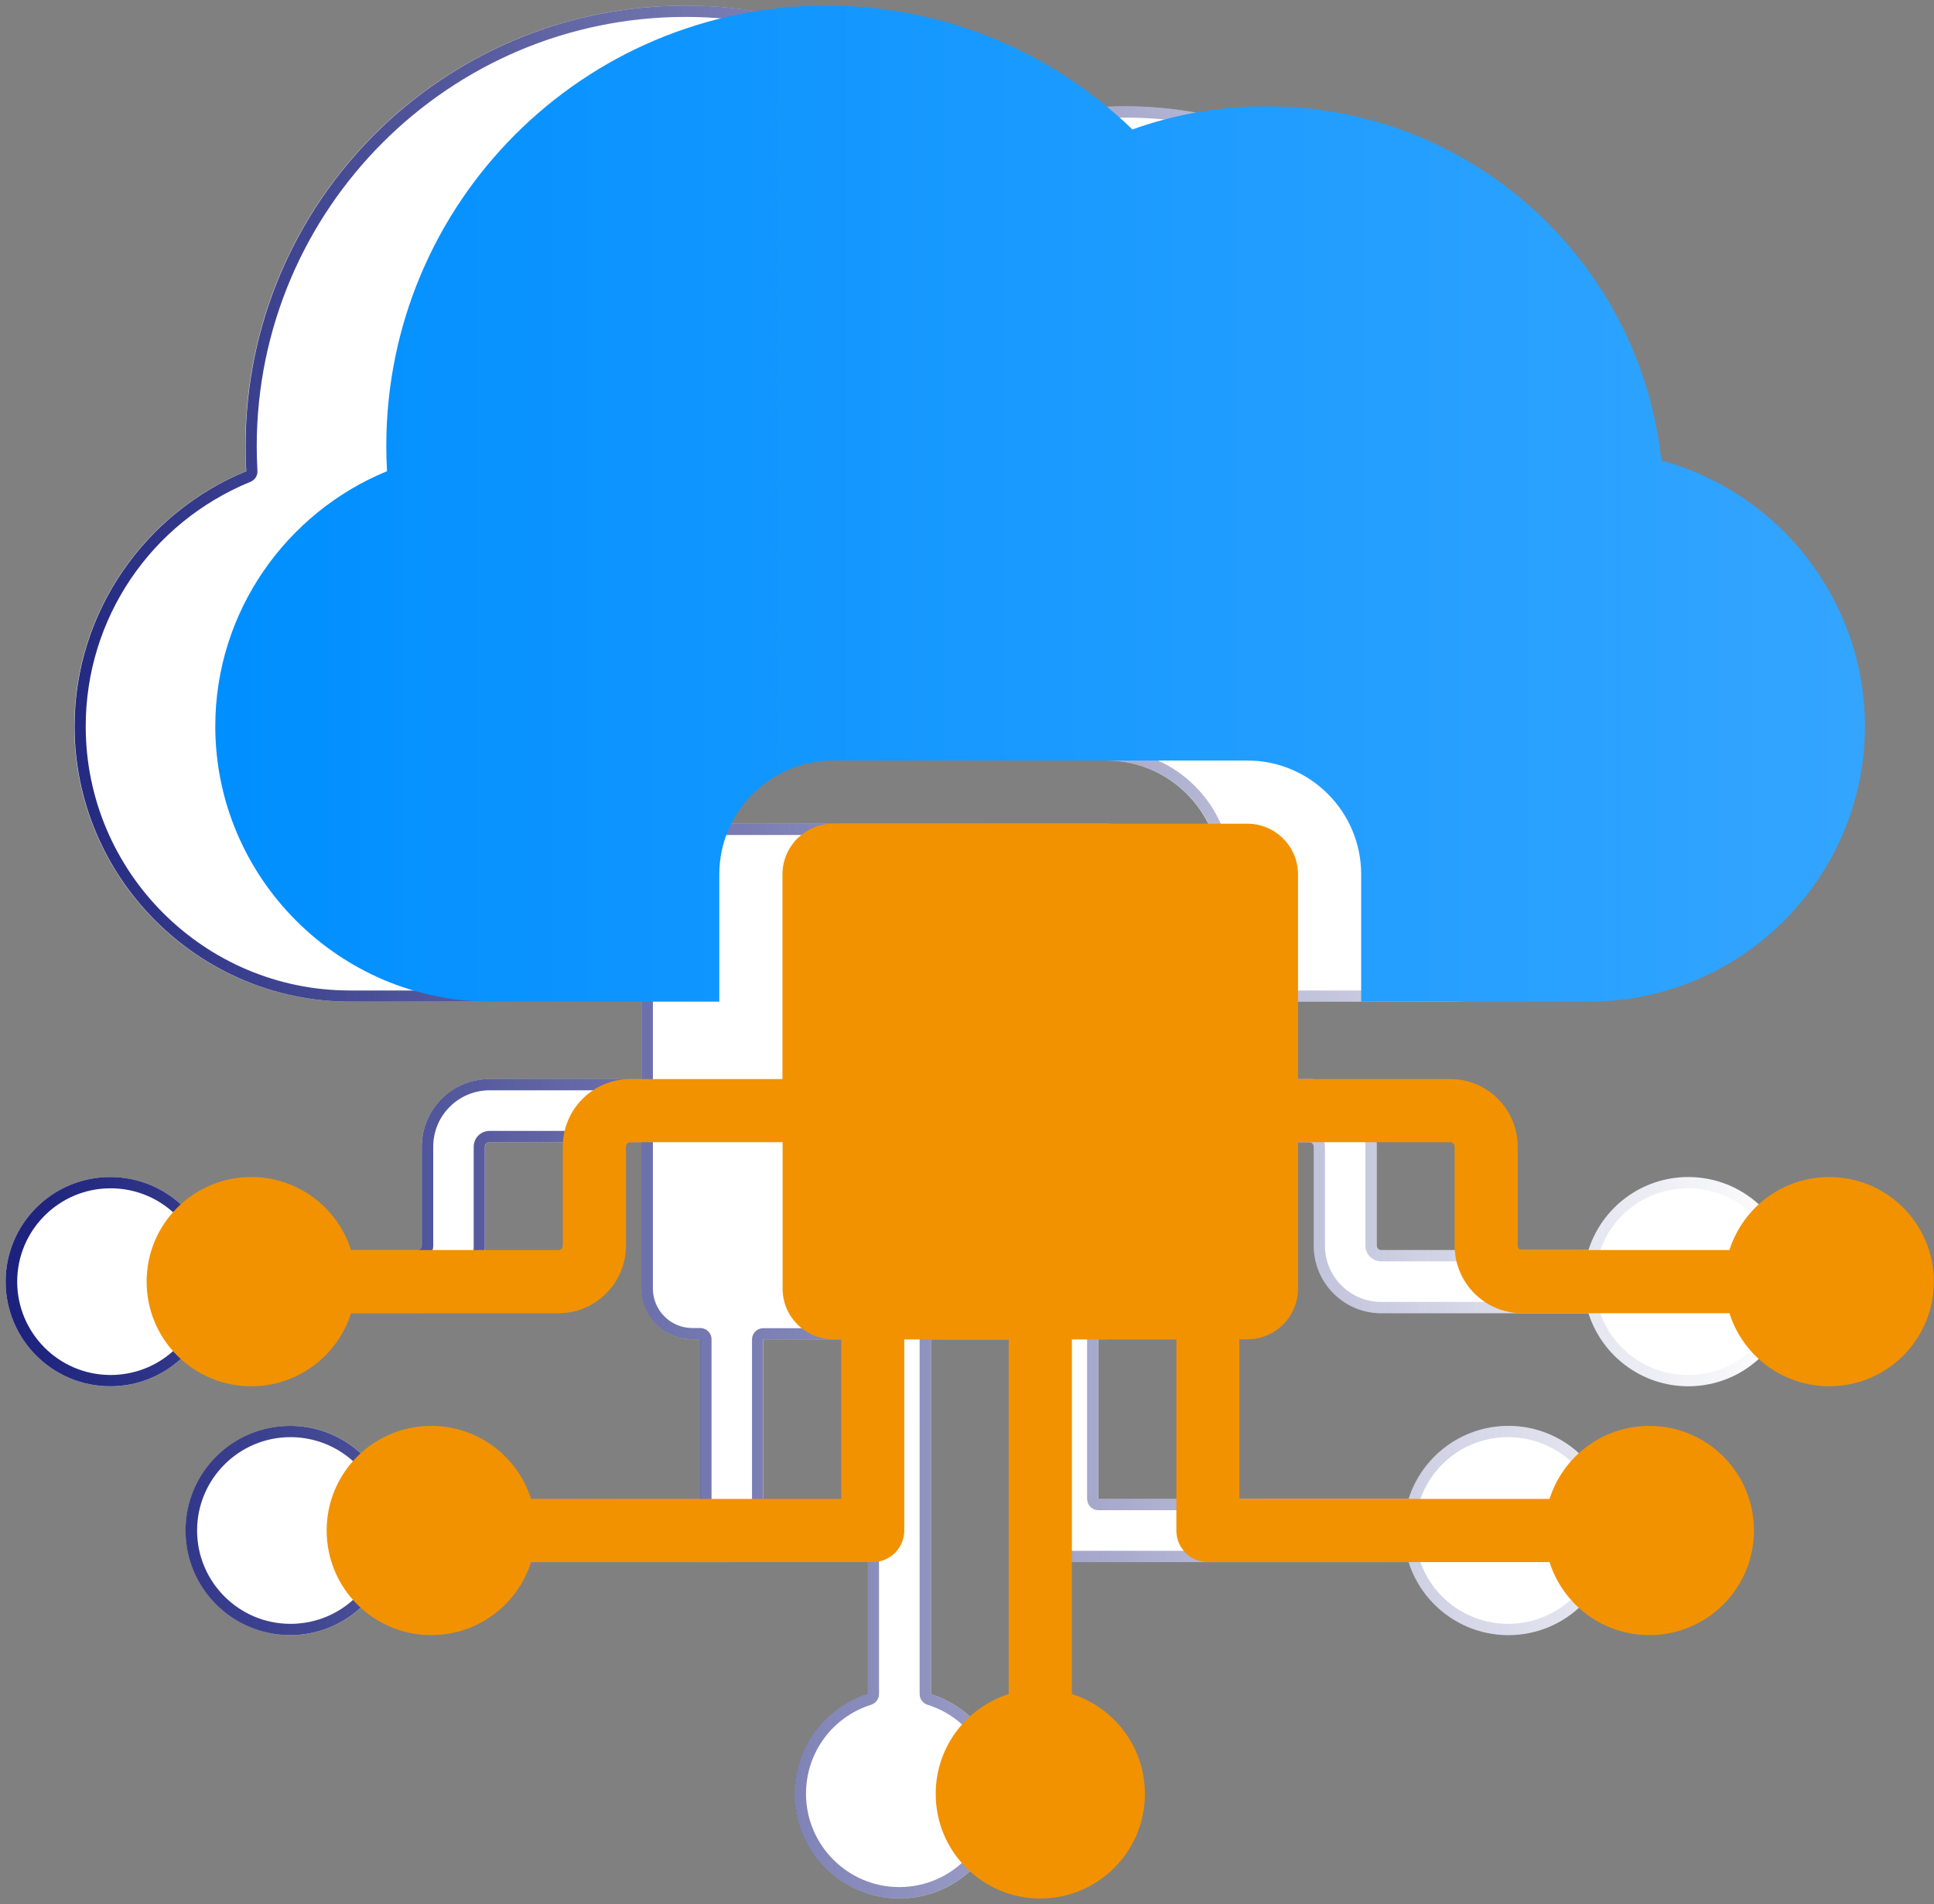
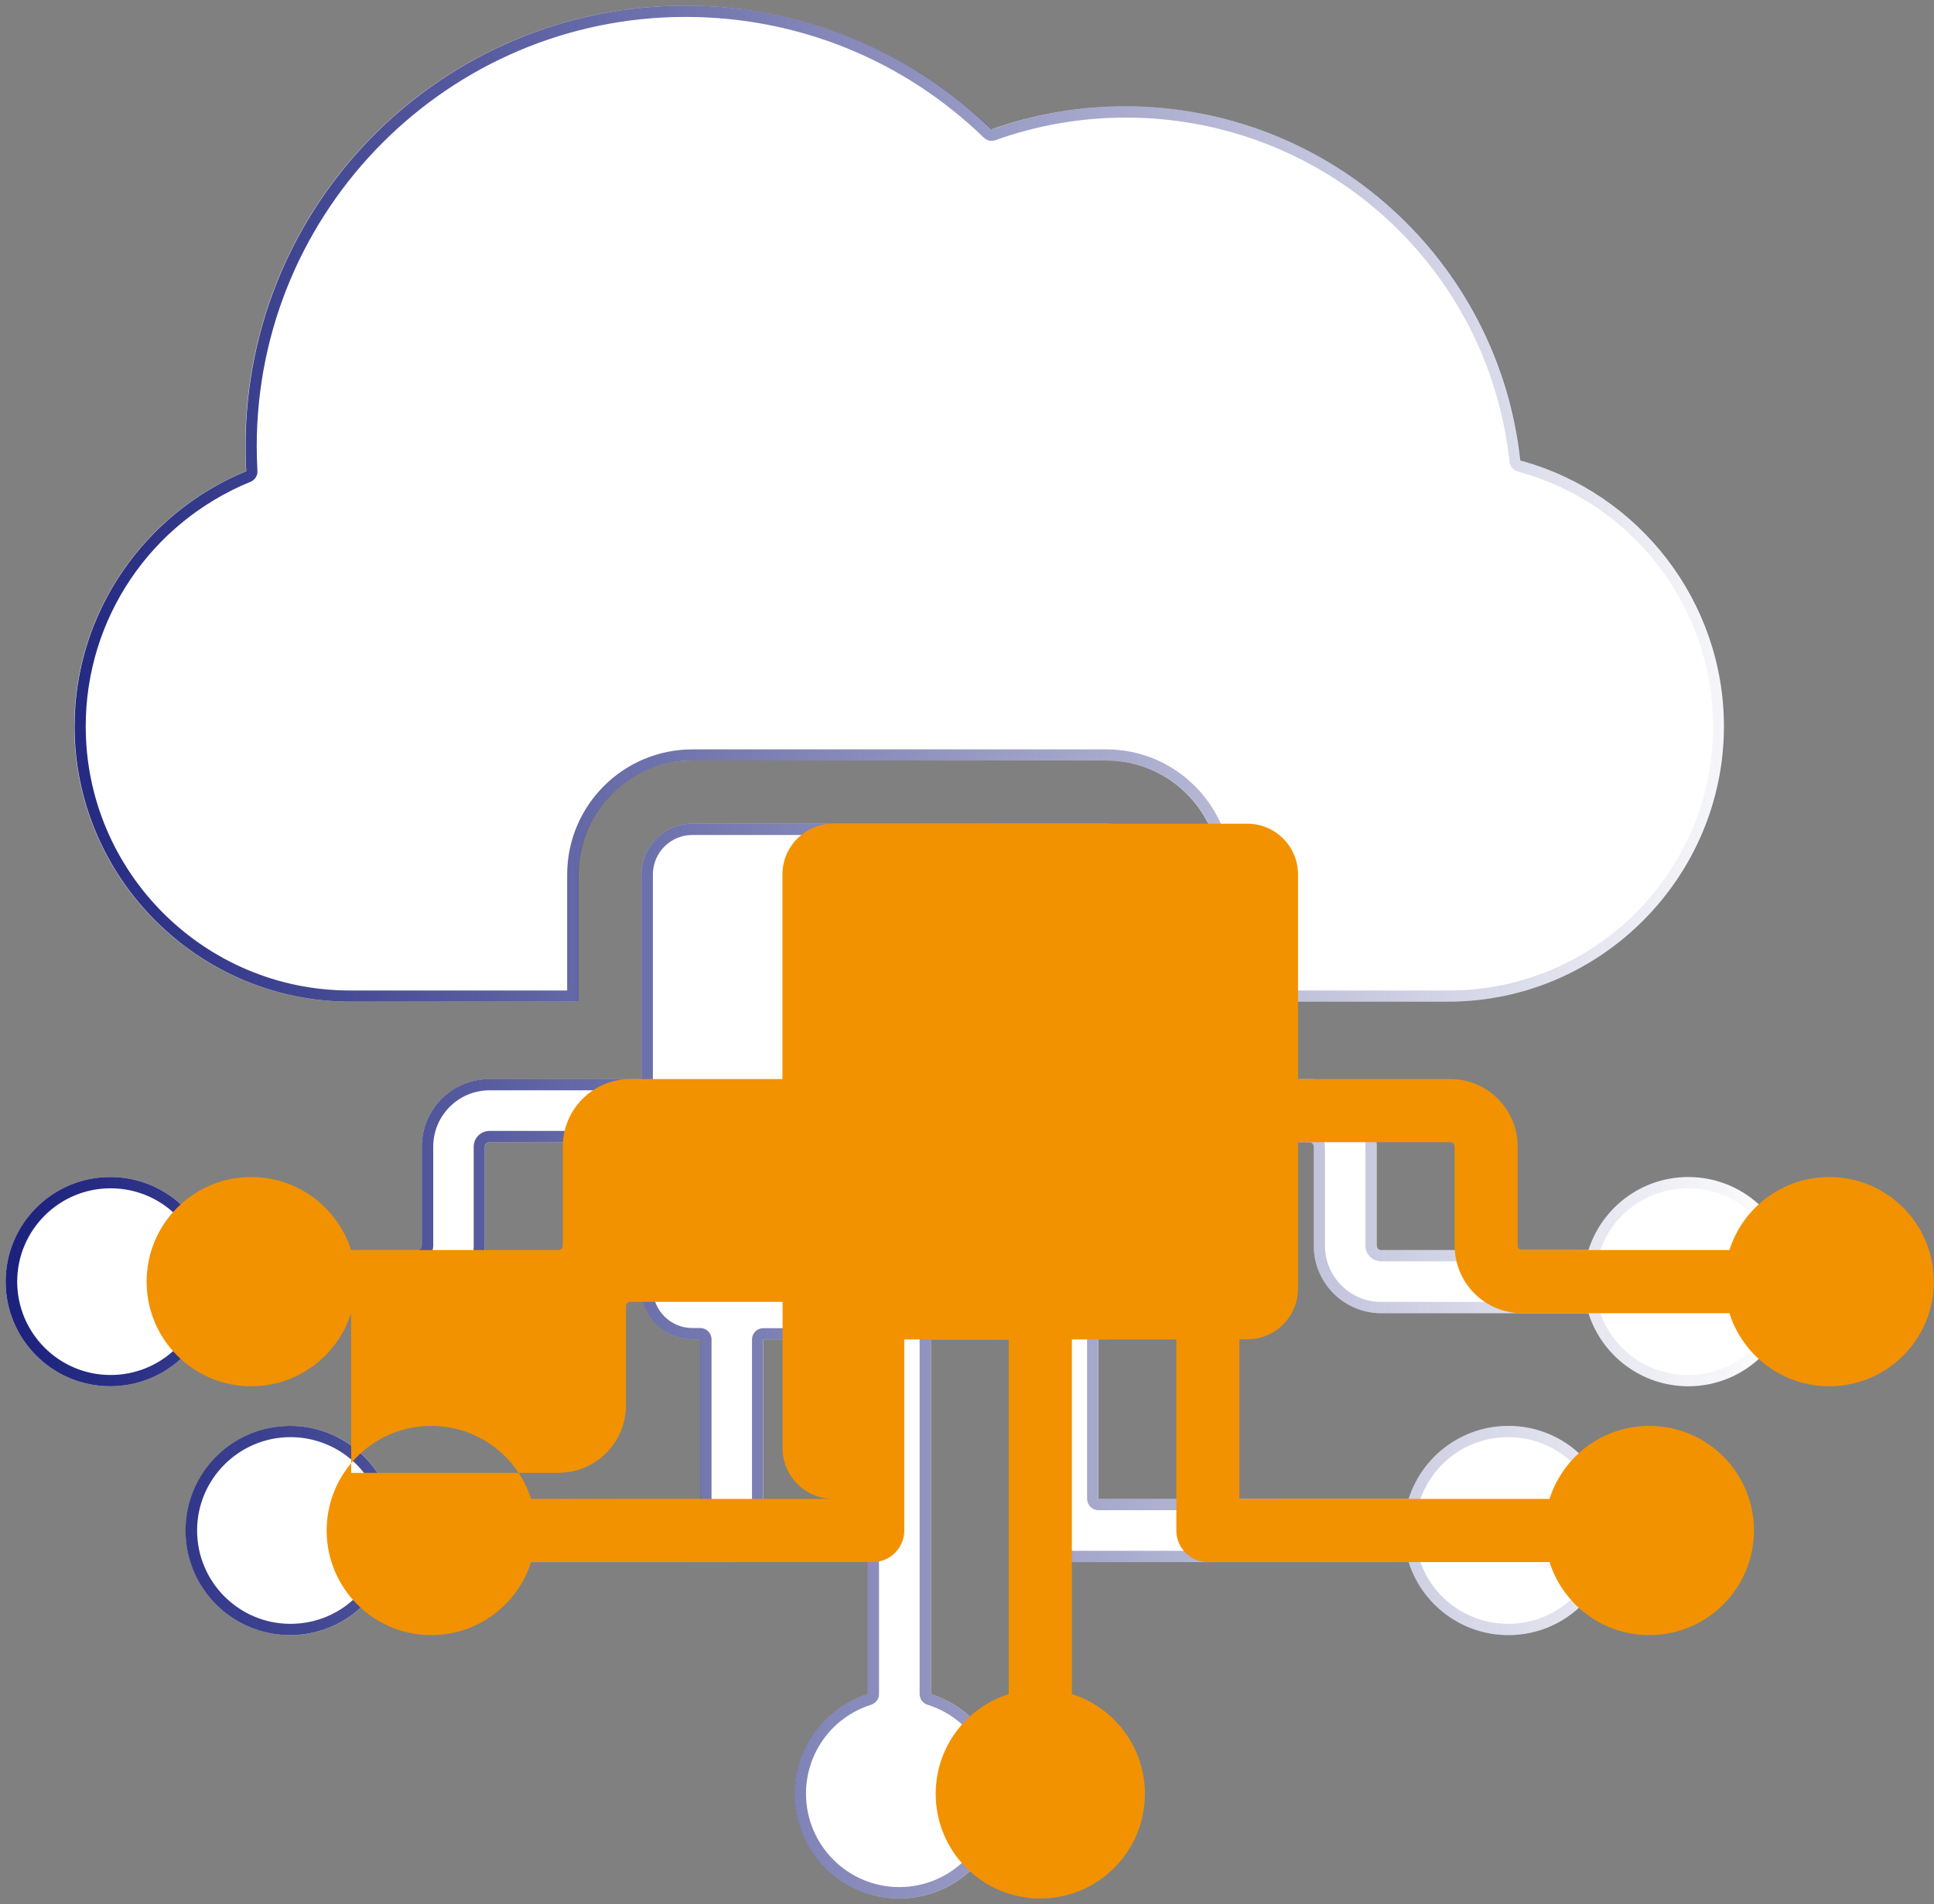
<svg xmlns="http://www.w3.org/2000/svg" id="Layer_2" viewBox="0 0 137.18 135.04">
  <rect x="0" y="0" width="137.18" height="135.04" fill="#808080" stroke="none" />
  <defs>
    <style>
      .cls-1 {
        fill: #fff;
      }

      .cls-1, .cls-2, .cls-3 {
        fill-rule: evenodd;
      }

      .cls-2 {
        fill: #f29200;
      }

      .cls-3 {
        fill: url(#linear-gradient-2);
      }

      .cls-4 {
        fill: url(#linear-gradient);
      }
    </style>
    <linearGradient id="linear-gradient" x1=".4" y1="67.52" x2="127.18" y2="67.52" gradientUnits="userSpaceOnUse">
      <stop offset="0" stop-color="#1b217c" />
      <stop offset="1" stop-color="#1b217c" stop-opacity="0" />
    </linearGradient>
    <linearGradient id="linear-gradient-2" x1="15.28" y1="35.72" x2="132.3" y2="35.72" gradientUnits="userSpaceOnUse">
      <stop offset="0" stop-color="#008fff" />
      <stop offset="1" stop-color="#33a5ff" />
    </linearGradient>
  </defs>
  <g id="Layer_1-2" data-name="Layer_1">
    <g>
      <g>
        <path class="cls-1" d="M14.9,93.14c-.95,3-3.76,5.18-7.08,5.18-4.1,0-7.42-3.32-7.42-7.42s3.32-7.42,7.42-7.42c3.32,0,6.13,2.18,7.08,5.18h14.7c.18,0,.32-.14.32-.32v-7.02c0-2.65,2.15-4.79,4.79-4.79h10.79v-14.51c0-1.99,1.61-3.6,3.6-3.6h29.37c1.99,0,3.6,1.61,3.6,3.6v14.51h10.79c2.65,0,4.79,2.15,4.79,4.79v7.02c0,.18.14.32.32.32h14.7c.95-3,3.76-5.18,7.08-5.18,4.1,0,7.42,3.32,7.42,7.42s-3.32,7.42-7.42,7.42c-3.32,0-6.13-2.18-7.08-5.18h-14.7c-2.65,0-4.79-2.15-4.79-4.79v-7.02c0-.18-.14-.32-.32-.32h-10.79v10.38c0,1.99-1.61,3.6-3.6,3.6h-.56v11.32h22c.95-3,3.76-5.18,7.08-5.18,4.1,0,7.42,3.32,7.42,7.42s-3.32,7.42-7.42,7.42c-3.32,0-6.13-2.18-7.08-5.18h-24.23c-1.24,0-2.24-1-2.24-2.24v-13.55h-7.41v25.15c3,.95,5.18,3.76,5.18,7.08,0,4.1-3.32,7.42-7.42,7.42s-7.42-3.32-7.42-7.42c0-3.32,2.18-6.13,5.18-7.08v-25.15h-7.41v13.55c0,1.24-1,2.24-2.24,2.24h-24.23c-.95,3-3.76,5.18-7.08,5.18-4.1,0-7.42-3.32-7.42-7.42s3.32-7.42,7.42-7.42c3.32,0,6.13,2.18,7.08,5.18h22v-11.32h-.56c-1.99,0-3.6-1.61-3.6-3.6v-10.38h-10.79c-.18,0-.32.14-.32.32v7.02c0,2.65-2.15,4.79-4.79,4.79h-14.7ZM86.55,71.04v-9.02c0-4.46-3.62-8.08-8.08-8.08h-29.37c-4.46,0-8.08,3.62-8.08,8.08v9.02h-16.21c-10.75,0-19.54-8.79-19.54-19.53,0-8.15,5.06-15.17,12.18-18.09-.03-.6-.05-1.2-.05-1.8,0-17.24,13.97-31.22,31.21-31.22,8.43,0,16.09,3.34,21.71,8.78,2.97-1.06,6.17-1.64,9.51-1.64,14.53,0,26.49,10.99,28.01,25.12,8.48,2.3,14.44,10.05,14.44,18.85,0,10.74-8.79,19.53-19.54,19.53h-16.21Z" />
        <path class="cls-4" d="M48.63,1.2c7.94,0,15.45,3.04,21.15,8.56.15.15.35.23.56.23.09,0,.18-.02.27-.05,2.96-1.06,6.07-1.6,9.24-1.6,14.01,0,25.72,10.49,27.22,24.41.04.33.27.6.59.69,8.16,2.21,13.85,9.65,13.85,18.08,0,10.33-8.4,18.73-18.74,18.73h-15.41v-8.22c0-4.9-3.98-8.88-8.88-8.88h-29.37c-4.9,0-8.88,3.98-8.88,8.88v8.22h-15.41c-10.33,0-18.74-8.4-18.74-18.73,0-7.63,4.59-14.44,11.69-17.35.32-.13.51-.44.49-.78-.03-.58-.05-1.17-.05-1.75C18.22,14.85,31.86,1.2,48.63,1.2M78.47,59.22c1.55,0,2.8,1.26,2.8,2.8v14.51c0,.44.36.8.8.8h10.79c2.2,0,3.99,1.79,3.99,3.99v7.02c0,.62.5,1.12,1.12,1.12h14.7c.35,0,.66-.23.76-.56.87-2.77,3.41-4.62,6.31-4.62,3.65,0,6.62,2.97,6.62,6.62s-2.97,6.62-6.62,6.62c-2.9,0-5.44-1.86-6.31-4.62-.11-.33-.41-.56-.76-.56h-14.7c-2.2,0-3.99-1.79-3.99-3.99v-7.02c0-.62-.5-1.12-1.12-1.12h-10.79c-.44,0-.8.36-.8.8v10.38c0,1.55-1.26,2.8-2.8,2.8h-.56c-.44,0-.8.36-.8.8v11.32c0,.44.36.8.8.8h22c.35,0,.66-.23.76-.56.88-2.77,3.41-4.62,6.31-4.62,3.65,0,6.62,2.97,6.62,6.62s-2.97,6.62-6.62,6.62c-2.9,0-5.44-1.86-6.31-4.62-.11-.33-.41-.56-.76-.56h-24.23c-.79,0-1.44-.64-1.44-1.44v-13.55c0-.44-.36-.8-.8-.8h-7.41c-.44,0-.8.36-.8.8v25.15c0,.35.23.66.56.76,2.77.87,4.62,3.41,4.62,6.31,0,3.65-2.97,6.62-6.62,6.62s-6.62-2.97-6.62-6.62c0-2.9,1.86-5.44,4.62-6.31.33-.11.56-.41.56-.76v-25.15c0-.44-.36-.8-.8-.8h-7.41c-.44,0-.8.36-.8.8v13.55c0,.79-.64,1.44-1.44,1.44h-24.23c-.35,0-.66.23-.76.56-.87,2.77-3.41,4.62-6.31,4.62-3.65,0-6.62-2.97-6.62-6.62s2.97-6.62,6.62-6.62c2.9,0,5.44,1.86,6.31,4.62.11.33.41.56.76.56h22c.44,0,.8-.36.8-.8v-11.32c0-.44-.36-.8-.8-.8h-.56c-1.55,0-2.8-1.26-2.8-2.8v-10.38c0-.44-.36-.8-.8-.8h-10.79c-.62,0-1.12.5-1.12,1.12v7.02c0,2.2-1.79,3.99-3.99,3.99h-14.7c-.35,0-.66.23-.76.56-.87,2.77-3.41,4.62-6.31,4.62-3.65,0-6.62-2.97-6.62-6.62s2.97-6.62,6.62-6.62c2.9,0,5.44,1.86,6.31,4.62.11.33.41.56.76.56h14.7c.62,0,1.12-.5,1.12-1.12v-7.02c0-2.2,1.79-3.99,3.99-3.99h10.79c.44,0,.8-.36.8-.8v-14.51c0-1.55,1.26-2.8,2.8-2.8h29.37M48.63.4C31.39.4,17.42,14.38,17.42,31.62c0,.6.01,1.2.05,1.8-7.12,2.92-12.18,9.94-12.18,18.09,0,10.74,8.79,19.53,19.54,19.53h16.21v-9.02c0-4.46,3.62-8.08,8.08-8.08h29.37c4.46,0,8.08,3.62,8.08,8.08v9.02h16.21c10.75,0,19.54-8.79,19.54-19.53,0-8.8-5.96-16.55-14.44-18.85-1.53-14.12-13.48-25.12-28.01-25.12-3.34,0-6.54.58-9.51,1.64C64.72,3.74,57.06.4,48.63.4h0ZM78.47,58.42h-29.37c-1.99,0-3.6,1.61-3.6,3.6v14.51h-10.79c-2.65,0-4.79,2.15-4.79,4.79v7.02c0,.18-.14.32-.32.32h-14.7c-.95-3-3.76-5.18-7.08-5.18-4.1,0-7.42,3.32-7.42,7.42s3.32,7.42,7.42,7.42c3.32,0,6.13-2.18,7.08-5.18h14.7c2.65,0,4.79-2.15,4.79-4.79v-7.02c0-.18.14-.32.32-.32h10.79v10.38c0,1.99,1.61,3.6,3.6,3.6h.56v11.32h-22c-.95-3-3.76-5.18-7.08-5.18-4.1,0-7.42,3.32-7.42,7.42s3.32,7.42,7.42,7.42c3.32,0,6.13-2.18,7.08-5.18h24.23c1.24,0,2.24-1,2.24-2.24v-13.55h7.41v25.15c-3,.95-5.18,3.76-5.18,7.08,0,4.1,3.32,7.42,7.42,7.42s7.42-3.32,7.42-7.42c0-3.32-2.18-6.13-5.18-7.08v-25.15h7.41v13.55c0,1.24,1,2.24,2.24,2.24h24.23c.95,3,3.76,5.18,7.08,5.18,4.09,0,7.42-3.32,7.42-7.42s-3.32-7.42-7.42-7.42c-3.32,0-6.13,2.18-7.08,5.18h-22v-11.32h.56c1.99,0,3.6-1.61,3.6-3.6v-10.38h10.79c.18,0,.32.14.32.32v7.02c0,2.65,2.15,4.79,4.79,4.79h14.7c.95,3,3.76,5.18,7.08,5.18,4.1,0,7.42-3.32,7.42-7.42s-3.32-7.42-7.42-7.42c-3.32,0-6.13,2.18-7.08,5.18h-14.7c-.18,0-.32-.14-.32-.32v-7.02c0-2.65-2.15-4.79-4.79-4.79h-10.79v-14.51c0-1.99-1.61-3.6-3.6-3.6h0Z" />
      </g>
-       <path class="cls-2" d="M24.9,93.14c-.95,3-3.76,5.18-7.08,5.18-4.1,0-7.42-3.32-7.42-7.42s3.32-7.42,7.42-7.42c3.32,0,6.13,2.18,7.08,5.18h14.7c.18,0,.32-.14.32-.32v-7.02c0-2.65,2.15-4.79,4.79-4.79h10.79v-14.51c0-1.99,1.61-3.6,3.6-3.6h29.37c1.99,0,3.6,1.61,3.6,3.6v14.51h10.79c2.65,0,4.79,2.15,4.79,4.79v7.02c0,.18.14.32.32.32h14.7c.95-3,3.76-5.18,7.08-5.18,4.1,0,7.42,3.32,7.42,7.42s-3.32,7.42-7.42,7.42c-3.32,0-6.13-2.18-7.08-5.18h-14.7c-2.65,0-4.79-2.15-4.79-4.79v-7.02c0-.18-.14-.32-.32-.32h-10.79v10.38c0,1.99-1.61,3.6-3.6,3.6h-.56v11.32h22c.95-3,3.76-5.18,7.08-5.18,4.1,0,7.42,3.32,7.42,7.42s-3.32,7.42-7.42,7.42c-3.32,0-6.13-2.18-7.08-5.18h-24.23c-1.24,0-2.24-1-2.24-2.24v-13.55h-7.41v25.15c3,.95,5.18,3.76,5.18,7.08,0,4.1-3.32,7.42-7.42,7.42s-7.42-3.32-7.42-7.42c0-3.32,2.18-6.13,5.18-7.08v-25.15h-7.41v13.55c0,1.24-1,2.24-2.24,2.24h-24.23c-.95,3-3.76,5.18-7.08,5.18-4.1,0-7.42-3.32-7.42-7.42s3.32-7.42,7.42-7.42c3.32,0,6.13,2.18,7.08,5.18h22v-11.32h-.56c-1.99,0-3.6-1.61-3.6-3.6v-10.38h-10.79c-.18,0-.32.14-.32.32v7.02c0,2.65-2.15,4.79-4.79,4.79h-14.7Z" />
-       <path class="cls-3" d="M96.55,71.04v-9.02c0-4.46-3.62-8.08-8.08-8.08h-29.37c-4.46,0-8.08,3.62-8.08,8.08v9.02h-16.21c-10.75,0-19.54-8.79-19.54-19.53,0-8.15,5.06-15.17,12.18-18.09-.03-.6-.05-1.2-.05-1.8,0-17.24,13.97-31.22,31.21-31.22,8.43,0,16.09,3.34,21.71,8.78,2.97-1.06,6.17-1.64,9.51-1.64,14.53,0,26.49,10.99,28.01,25.12,8.48,2.3,14.44,10.05,14.44,18.85,0,10.74-8.79,19.53-19.54,19.53h-16.21Z" />
+       <path class="cls-2" d="M24.9,93.14c-.95,3-3.76,5.18-7.08,5.18-4.1,0-7.42-3.32-7.42-7.42s3.32-7.42,7.42-7.42c3.32,0,6.13,2.18,7.08,5.18h14.7c.18,0,.32-.14.32-.32v-7.02c0-2.65,2.15-4.79,4.79-4.79h10.79v-14.51c0-1.99,1.61-3.6,3.6-3.6h29.37c1.99,0,3.6,1.61,3.6,3.6v14.51h10.79c2.65,0,4.79,2.15,4.79,4.79v7.02c0,.18.14.32.32.32h14.7c.95-3,3.76-5.18,7.08-5.18,4.1,0,7.42,3.32,7.42,7.42s-3.32,7.42-7.42,7.42c-3.32,0-6.13-2.18-7.08-5.18h-14.7c-2.65,0-4.79-2.15-4.79-4.79v-7.02c0-.18-.14-.32-.32-.32h-10.79v10.38c0,1.99-1.61,3.6-3.6,3.6h-.56v11.32h22c.95-3,3.76-5.18,7.08-5.18,4.1,0,7.42,3.32,7.42,7.42s-3.32,7.42-7.42,7.42c-3.32,0-6.13-2.18-7.08-5.18h-24.23c-1.24,0-2.24-1-2.24-2.24v-13.55h-7.41v25.15c3,.95,5.18,3.76,5.18,7.08,0,4.1-3.32,7.42-7.42,7.42s-7.42-3.32-7.42-7.42c0-3.32,2.18-6.13,5.18-7.08v-25.15h-7.41v13.55c0,1.24-1,2.24-2.24,2.24h-24.23c-.95,3-3.76,5.18-7.08,5.18-4.1,0-7.42-3.32-7.42-7.42s3.32-7.42,7.42-7.42c3.32,0,6.13,2.18,7.08,5.18h22h-.56c-1.99,0-3.6-1.61-3.6-3.6v-10.38h-10.79c-.18,0-.32.14-.32.32v7.02c0,2.65-2.15,4.79-4.79,4.79h-14.7Z" />
    </g>
  </g>
</svg>